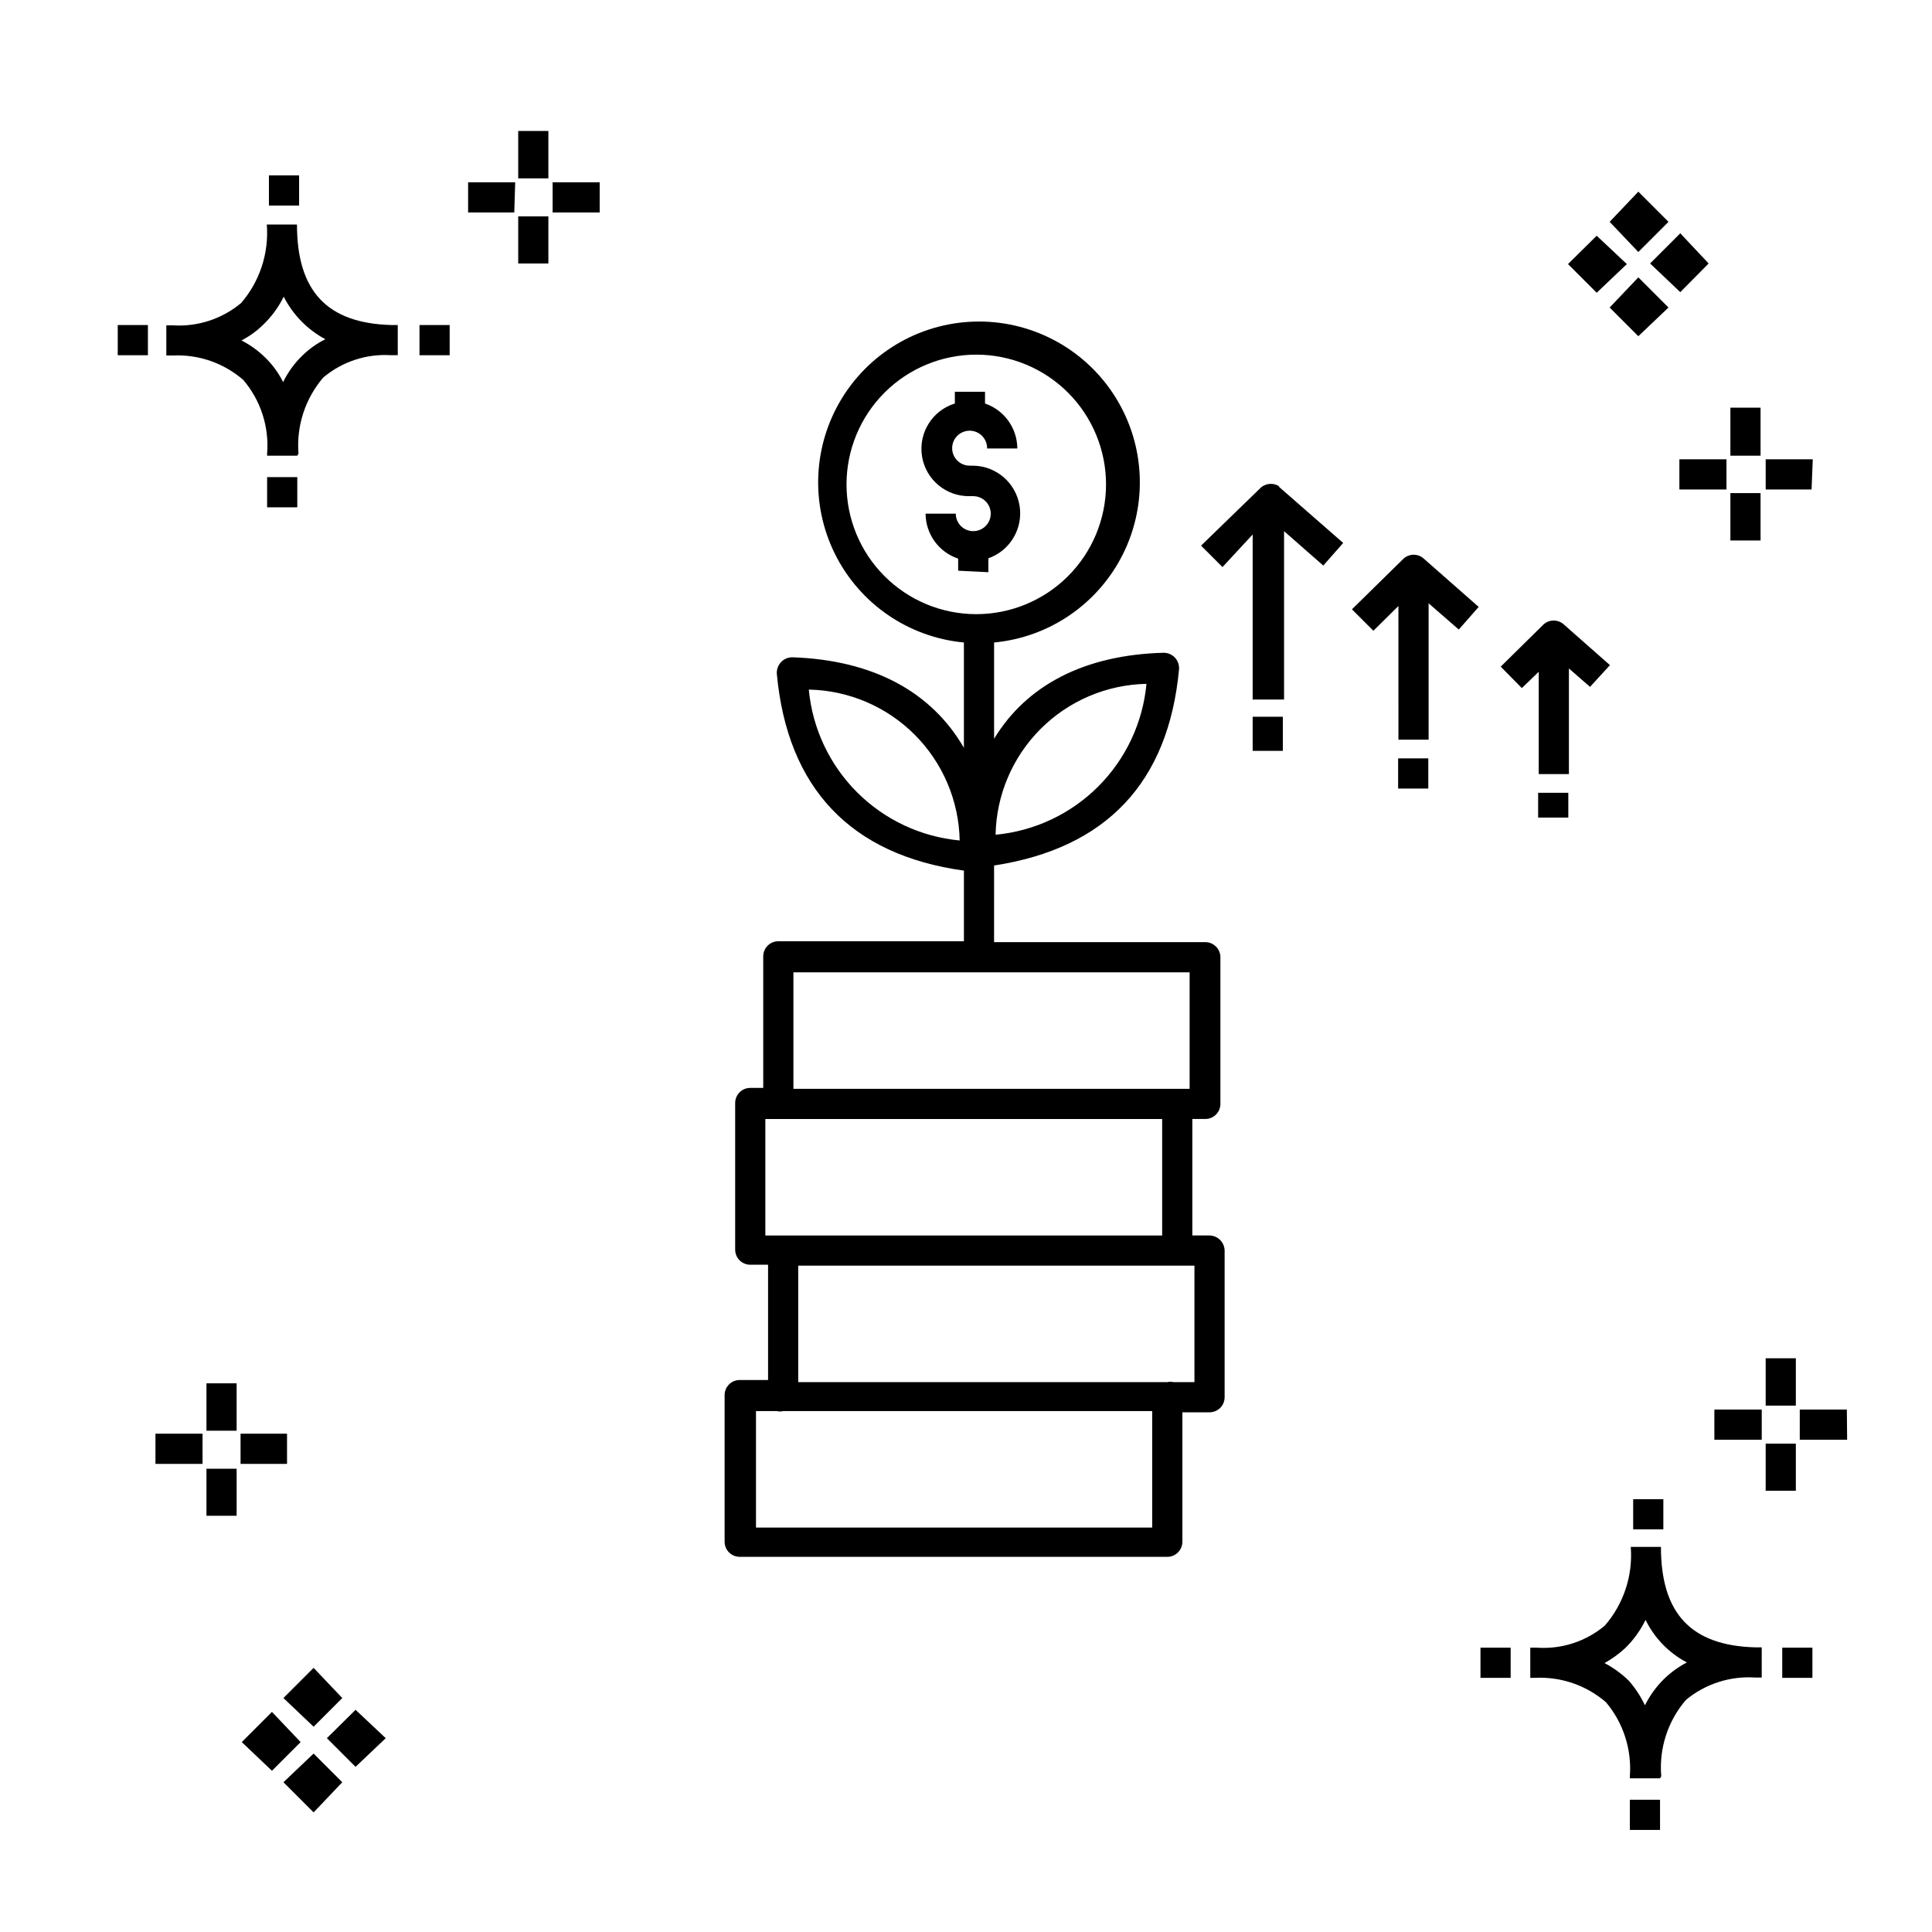
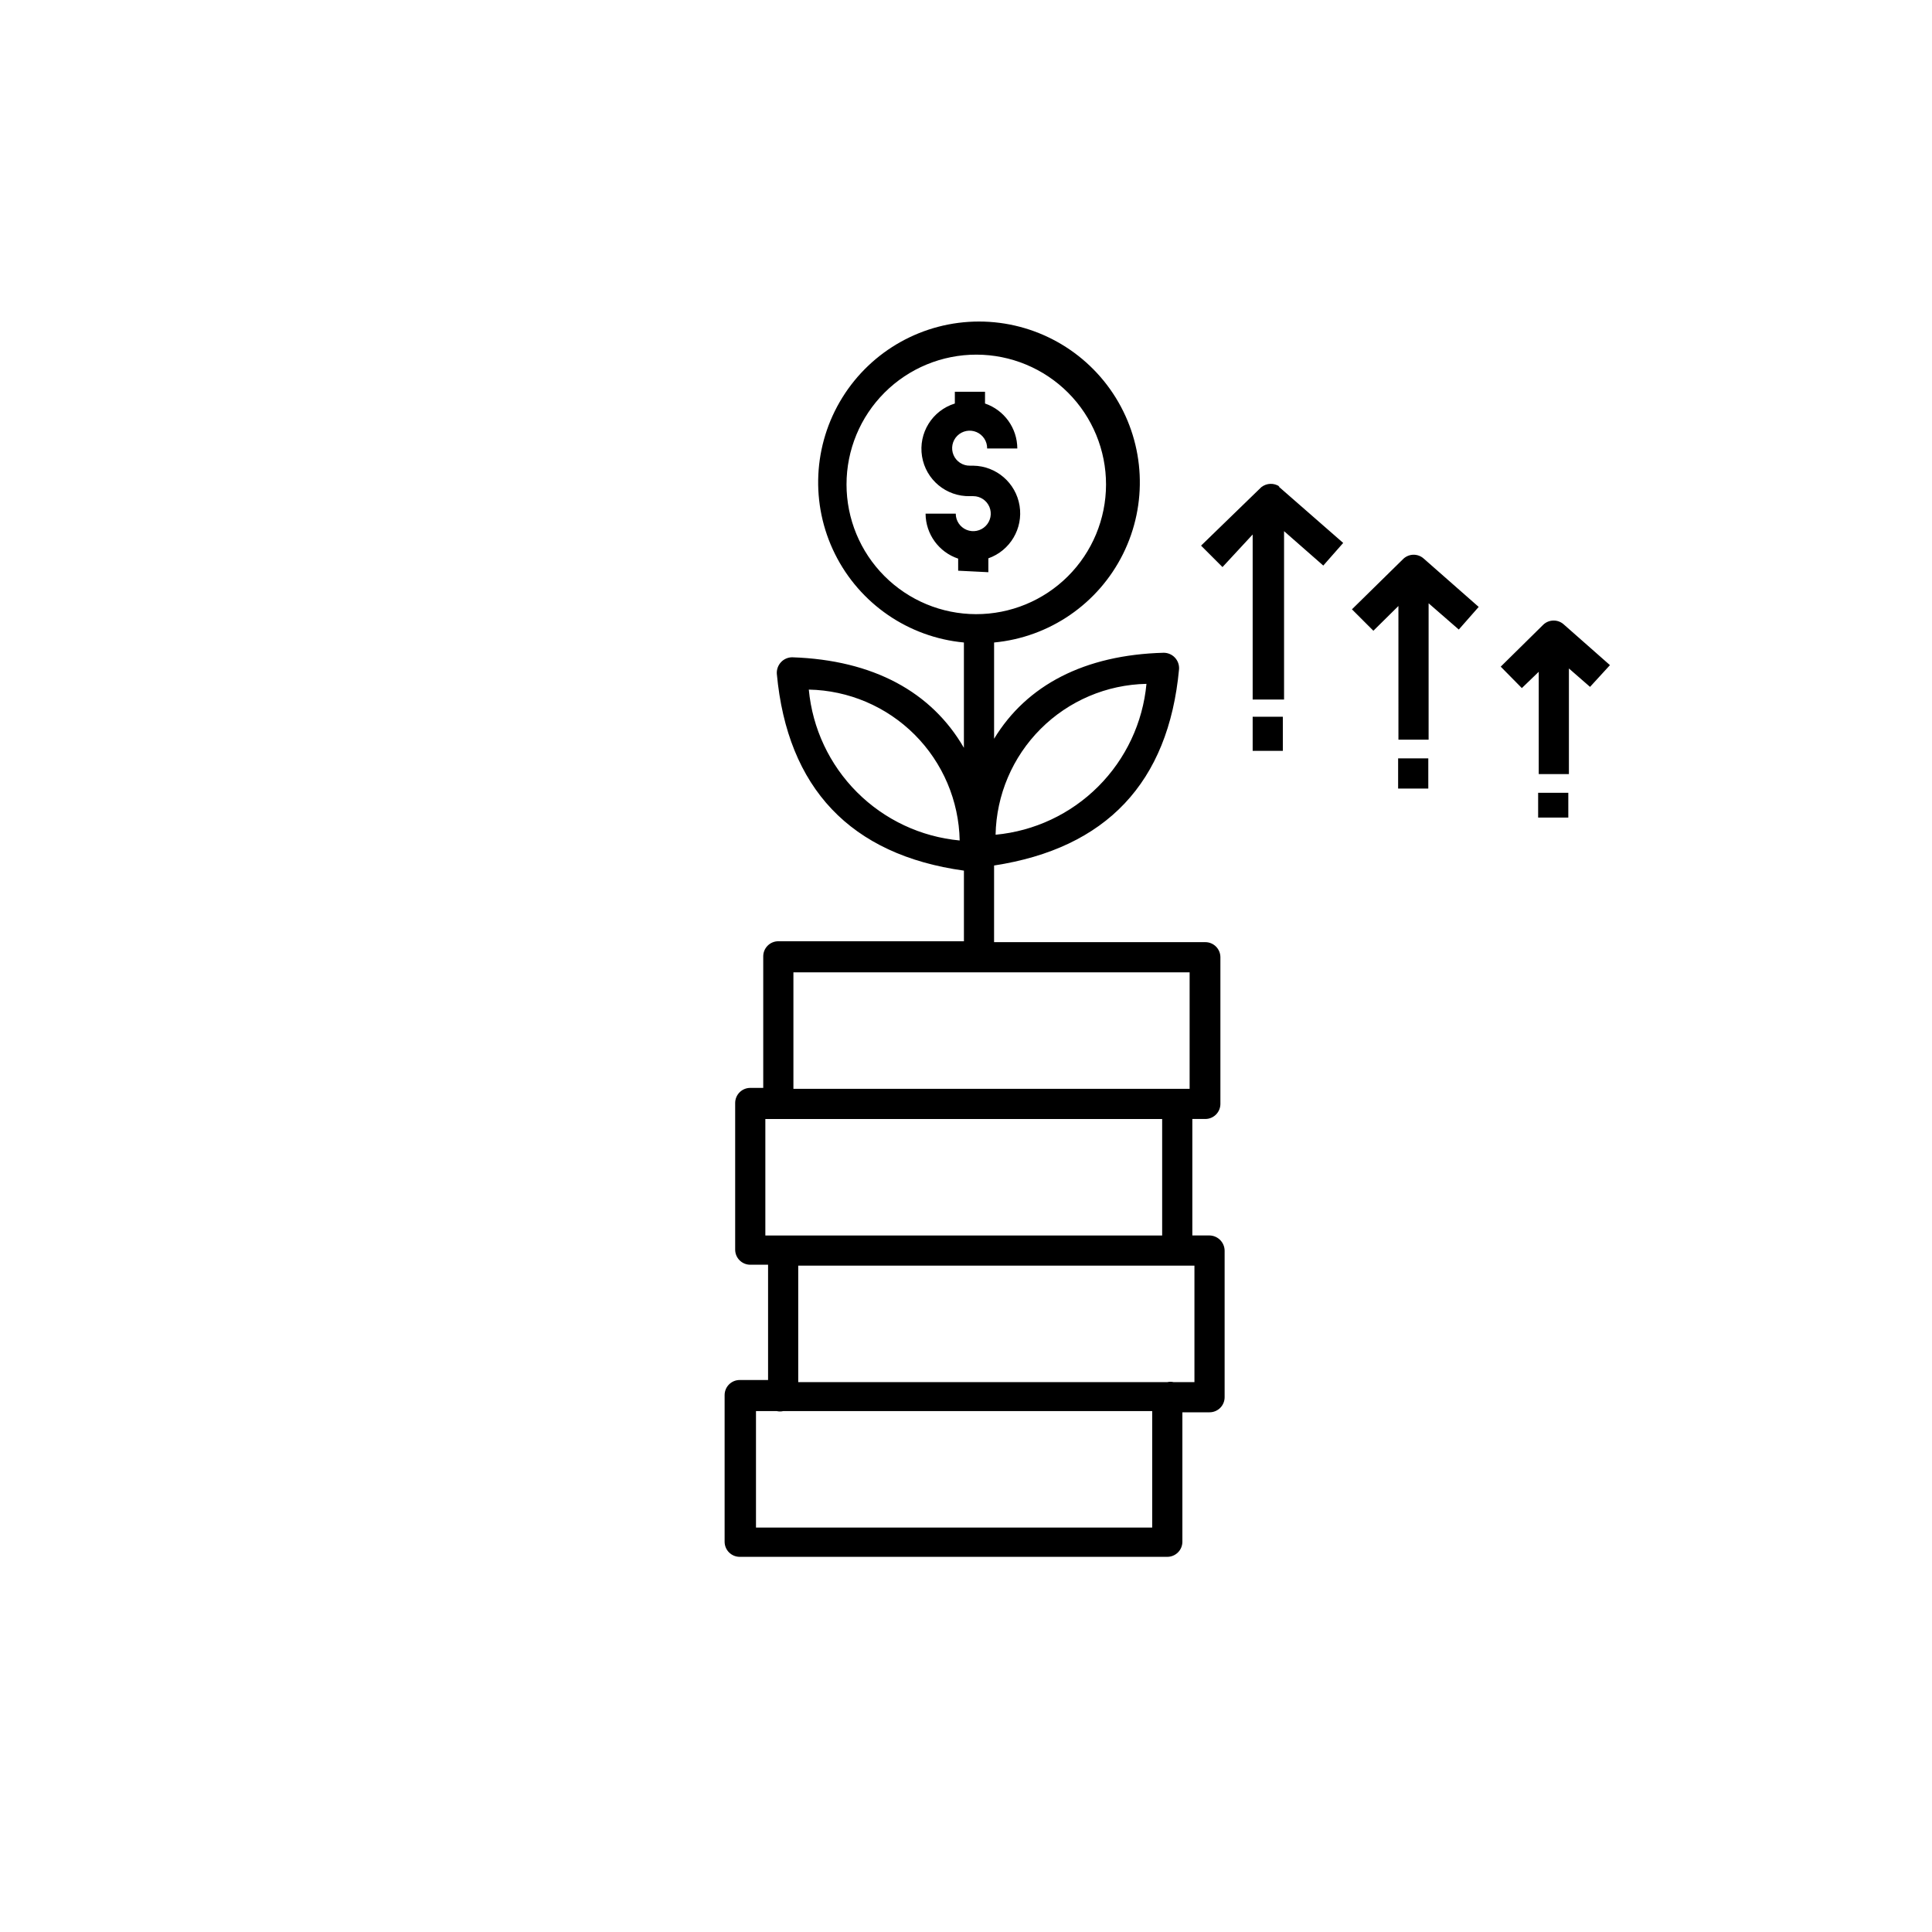
<svg xmlns="http://www.w3.org/2000/svg" fill="#000000" width="800px" height="800px" version="1.1" viewBox="144 144 512 512">
  <g>
    <path d="m464.54 471.41h-4.559v-30.867h3.438c1.062 0 2.078-0.422 2.828-1.172s1.172-1.766 1.172-2.828v-38.863c0-1.062-0.422-2.078-1.172-2.828s-1.766-1.172-2.828-1.172h-55.98l0.004-20.312c29.668-4.559 46.223-21.91 49.02-52.059 0.066-1.121-0.336-2.223-1.105-3.039-0.773-0.82-1.848-1.281-2.973-1.281-20.953 0.559-36.305 8.559-44.941 22.793v-25.512c14.684-1.383 27.613-10.262 34.176-23.477 6.562-13.211 5.824-28.875-1.949-41.414-7.769-12.539-21.477-20.168-36.227-20.168-14.754 0-28.457 7.629-36.227 20.168-7.773 12.539-8.512 28.203-1.949 41.414 6.562 13.215 19.488 22.094 34.176 23.477v27.91c-8.559-14.793-23.992-23.27-45.504-23.992h0.004c-1.121 0.004-2.191 0.465-2.961 1.281-0.789 0.84-1.195 1.969-1.117 3.117 2.801 30.23 19.512 47.98 49.582 52.141v18.715h-49.184c-2.207 0-4 1.789-4 4v34.867h-3.438v-0.004c-2.207 0-4 1.793-4 4v38.867c0 1.059 0.422 2.074 1.172 2.824s1.766 1.172 2.828 1.172h4.719v30.547l-7.519 0.004c-2.207 0-3.996 1.789-3.996 3.996v38.867c0 1.059 0.422 2.078 1.172 2.824 0.75 0.75 1.766 1.172 2.824 1.172h113.32c1.059 0 2.074-0.422 2.824-1.172 0.75-0.746 1.172-1.766 1.172-2.824v-34.309h7.199c1.059 0 2.078-0.422 2.828-1.172s1.168-1.766 1.168-2.828v-38.863c-0.043-2.191-1.809-3.957-3.996-4zm-16.715-146.18c-0.961 10.281-5.484 19.902-12.785 27.203-7.301 7.301-16.922 11.82-27.199 12.781 0.203-10.539 4.484-20.59 11.938-28.047 7.453-7.453 17.508-11.734 28.047-11.938zm-79.488-52.859c0-9.125 3.625-17.875 10.078-24.324 6.457-6.449 15.211-10.07 24.336-10.062 9.121 0.008 17.871 3.641 24.316 10.098 6.441 6.461 10.055 15.219 10.043 24.344-0.016 9.121-3.656 17.867-10.121 24.309-6.465 6.438-15.223 10.043-24.348 10.023-9.105-0.02-17.832-3.652-24.262-10.102-6.434-6.445-10.043-15.18-10.043-24.285zm-9.996 54.379c10.539 0.203 20.59 4.484 28.047 11.938 7.453 7.457 11.73 17.508 11.938 28.047-10.281-0.961-19.902-5.481-27.203-12.781-7.301-7.301-11.82-16.922-12.781-27.203zm-4.078 74.934h105v30.867h-105zm-7.438 69.734v-30.871h105.16v30.867h-105.16zm102.52 77.41-105-0.004v-30.867h5.519c0.551 0.129 1.125 0.129 1.676 0h97.805zm11.195-38.547h-5.519 0.004c-0.555-0.129-1.129-0.129-1.68 0h-97.805v-30.867h105zm-62.617-215.04v-3.199c-5.133-1.711-8.605-6.504-8.637-11.914h8c0 1.875 1.129 3.566 2.863 4.285 1.73 0.715 3.727 0.32 5.055-1.008 1.324-1.324 1.723-3.32 1.004-5.055-0.719-1.73-2.41-2.863-4.285-2.863h-0.879c-6.269 0.152-11.688-4.344-12.695-10.531s2.703-12.172 8.695-14.02v-3.117h7.996v3.117c5.102 1.742 8.539 6.527 8.559 11.918h-7.996c0.031-1.891-1.086-3.613-2.828-4.352-1.738-0.738-3.754-0.344-5.09 0.992-1.336 1.336-1.73 3.352-0.992 5.09 0.738 1.742 2.461 2.859 4.352 2.828h0.879c6.117 0.094 11.285 4.562 12.27 10.602 0.984 6.039-2.5 11.914-8.27 13.949v3.68zm153.7 58.859h7.996v6.559h-7.996zm13.754-28.07-5.598-4.879v27.988h-7.996v-27.109l-4.477 4.32-5.598-5.68 11.277-11.117h-0.004c1.543-1.469 3.973-1.469 5.519 0l12.156 10.715zm-50.859 18.953h7.996v7.996h-7.996zm6.797-52.941 14.555 12.797-5.277 5.996-7.996-6.957v36.145h-7.996l-0.004-35.426-6.637 6.559-5.68-5.68 13.676-13.434c1.523-1.375 3.836-1.375 5.359 0zm-45.344 41.906h7.996v9.035h-7.996zm6.879-61.016 17.113 14.953-5.277 5.996-10.395-9.117v44.625h-8.32v-43.742l-7.996 8.633-5.68-5.68 15.992-15.516 0.004 0.004c1.395-1.09 3.332-1.152 4.797-0.16z" />
-     <path d="m206.71 545.7h-7.996v-12.477h7.996zm13.355-13.754h-12.316v-7.996h12.316zm-22.391 0h-12.477v-7.996h12.477zm9.035-8.797h-7.996v-12.555h7.996zm369.22 105.8v-7.996h7.996v7.996zm7.996-13.676h-7.996v-0.559c0.531-7.106-1.734-14.141-6.32-19.594-5.195-4.496-11.926-6.816-18.793-6.477h-1.277v-7.996h1.68v-0.004c6.555 0.48 13.035-1.613 18.07-5.836 4.996-5.758 7.473-13.273 6.879-20.871h7.996c0 17.672 7.996 26.148 24.949 26.629h1.758v7.996h-1.758 0.004c-6.637-0.434-13.188 1.684-18.316 5.918-4.816 5.59-7.18 12.883-6.555 20.234zm-14.715-30.547c2.379 1.246 4.559 2.836 6.477 4.715 1.703 1.957 3.129 4.137 4.238 6.481 1.289-2.582 2.988-4.93 5.039-6.957 1.801-1.758 3.848-3.238 6.078-4.398-4.754-2.504-8.59-6.453-10.957-11.277-1.344 2.769-3.156 5.285-5.356 7.438-1.668 1.555-3.523 2.898-5.519 4zm-32.867 3.918v-7.996h7.996v7.996zm79.969 0v-7.996h7.996v7.996zm-39.504-39.344v-7.996h7.996v7.996zm-362.02-270.86v-7.996h7.996v7.996zm7.996-13.676h-7.996v-0.559c0.574-7.086-1.699-14.109-6.316-19.516-5.168-4.496-11.875-6.82-18.715-6.477h-1.68v-7.996h1.68c6.586 0.434 13.09-1.684 18.152-5.918 4.945-5.75 7.391-13.234 6.797-20.793h7.996c0 17.672 7.996 26.148 24.949 26.629h1.758v7.996h-1.758l0.004 0.004c-6.539-0.426-12.984 1.695-17.992 5.918-4.781 5.574-7.144 12.828-6.559 20.152zm-14.793-30.547c2.391 1.227 4.574 2.82 6.477 4.715 1.852 1.844 3.394 3.981 4.559 6.32 1.285-2.625 3.016-5.008 5.117-7.039 1.789-1.746 3.84-3.203 6.078-4.316-4.746-2.543-8.598-6.477-11.035-11.277-1.348 2.746-3.16 5.234-5.359 7.359-1.719 1.699-3.688 3.125-5.836 4.238zm-32.789 3.918v-7.996h7.996v7.996zm79.969 0v-7.996h7.996v7.996zm-39.902-39.664v-7.996h7.996v7.996zm351.87 7.996-7.598 7.516 7.598 7.598 7.996-7.598zm11.035 11.035-7.598 7.996 7.598 7.598 7.996-7.598zm0-22.711-7.598 7.996 7.598 7.996 7.996-7.996zm11.117 11.035-7.996 7.996 7.996 7.598 7.516-7.598zm-373.22 391.85-7.996 7.996 7.996 7.598 7.598-7.598zm11.039 11.035-7.996 7.598 7.996 7.996 7.598-7.996zm0-22.711-7.996 7.996 7.996 7.598 7.598-7.598zm11.117 11.117-7.598 7.516 7.598 7.598 7.996-7.598zm381.69-58.059h-7.996v-12.477h7.996zm13.594-13.516h-12.555v-7.996h12.477zm-22.633 0h-12.551v-7.996h12.555zm9.039-9.035h-7.996v-12.555h7.996zm-330.59-302.69h-7.996v-12.473h7.996zm13.594-13.516h-12.473v-7.996h12.477zm-22.633 0h-12.234v-7.996h12.477zm9.039-9.035h-7.996v-12.555h7.996zm321.24 95.965h-7.996v-12.555h7.996zm13.516-13.516h-12.156v-7.996h12.477zm-22.551 0h-12.477v-7.996h12.477zm9.035-8.957h-7.996v-12.715h7.996z" />
  </g>
</svg>